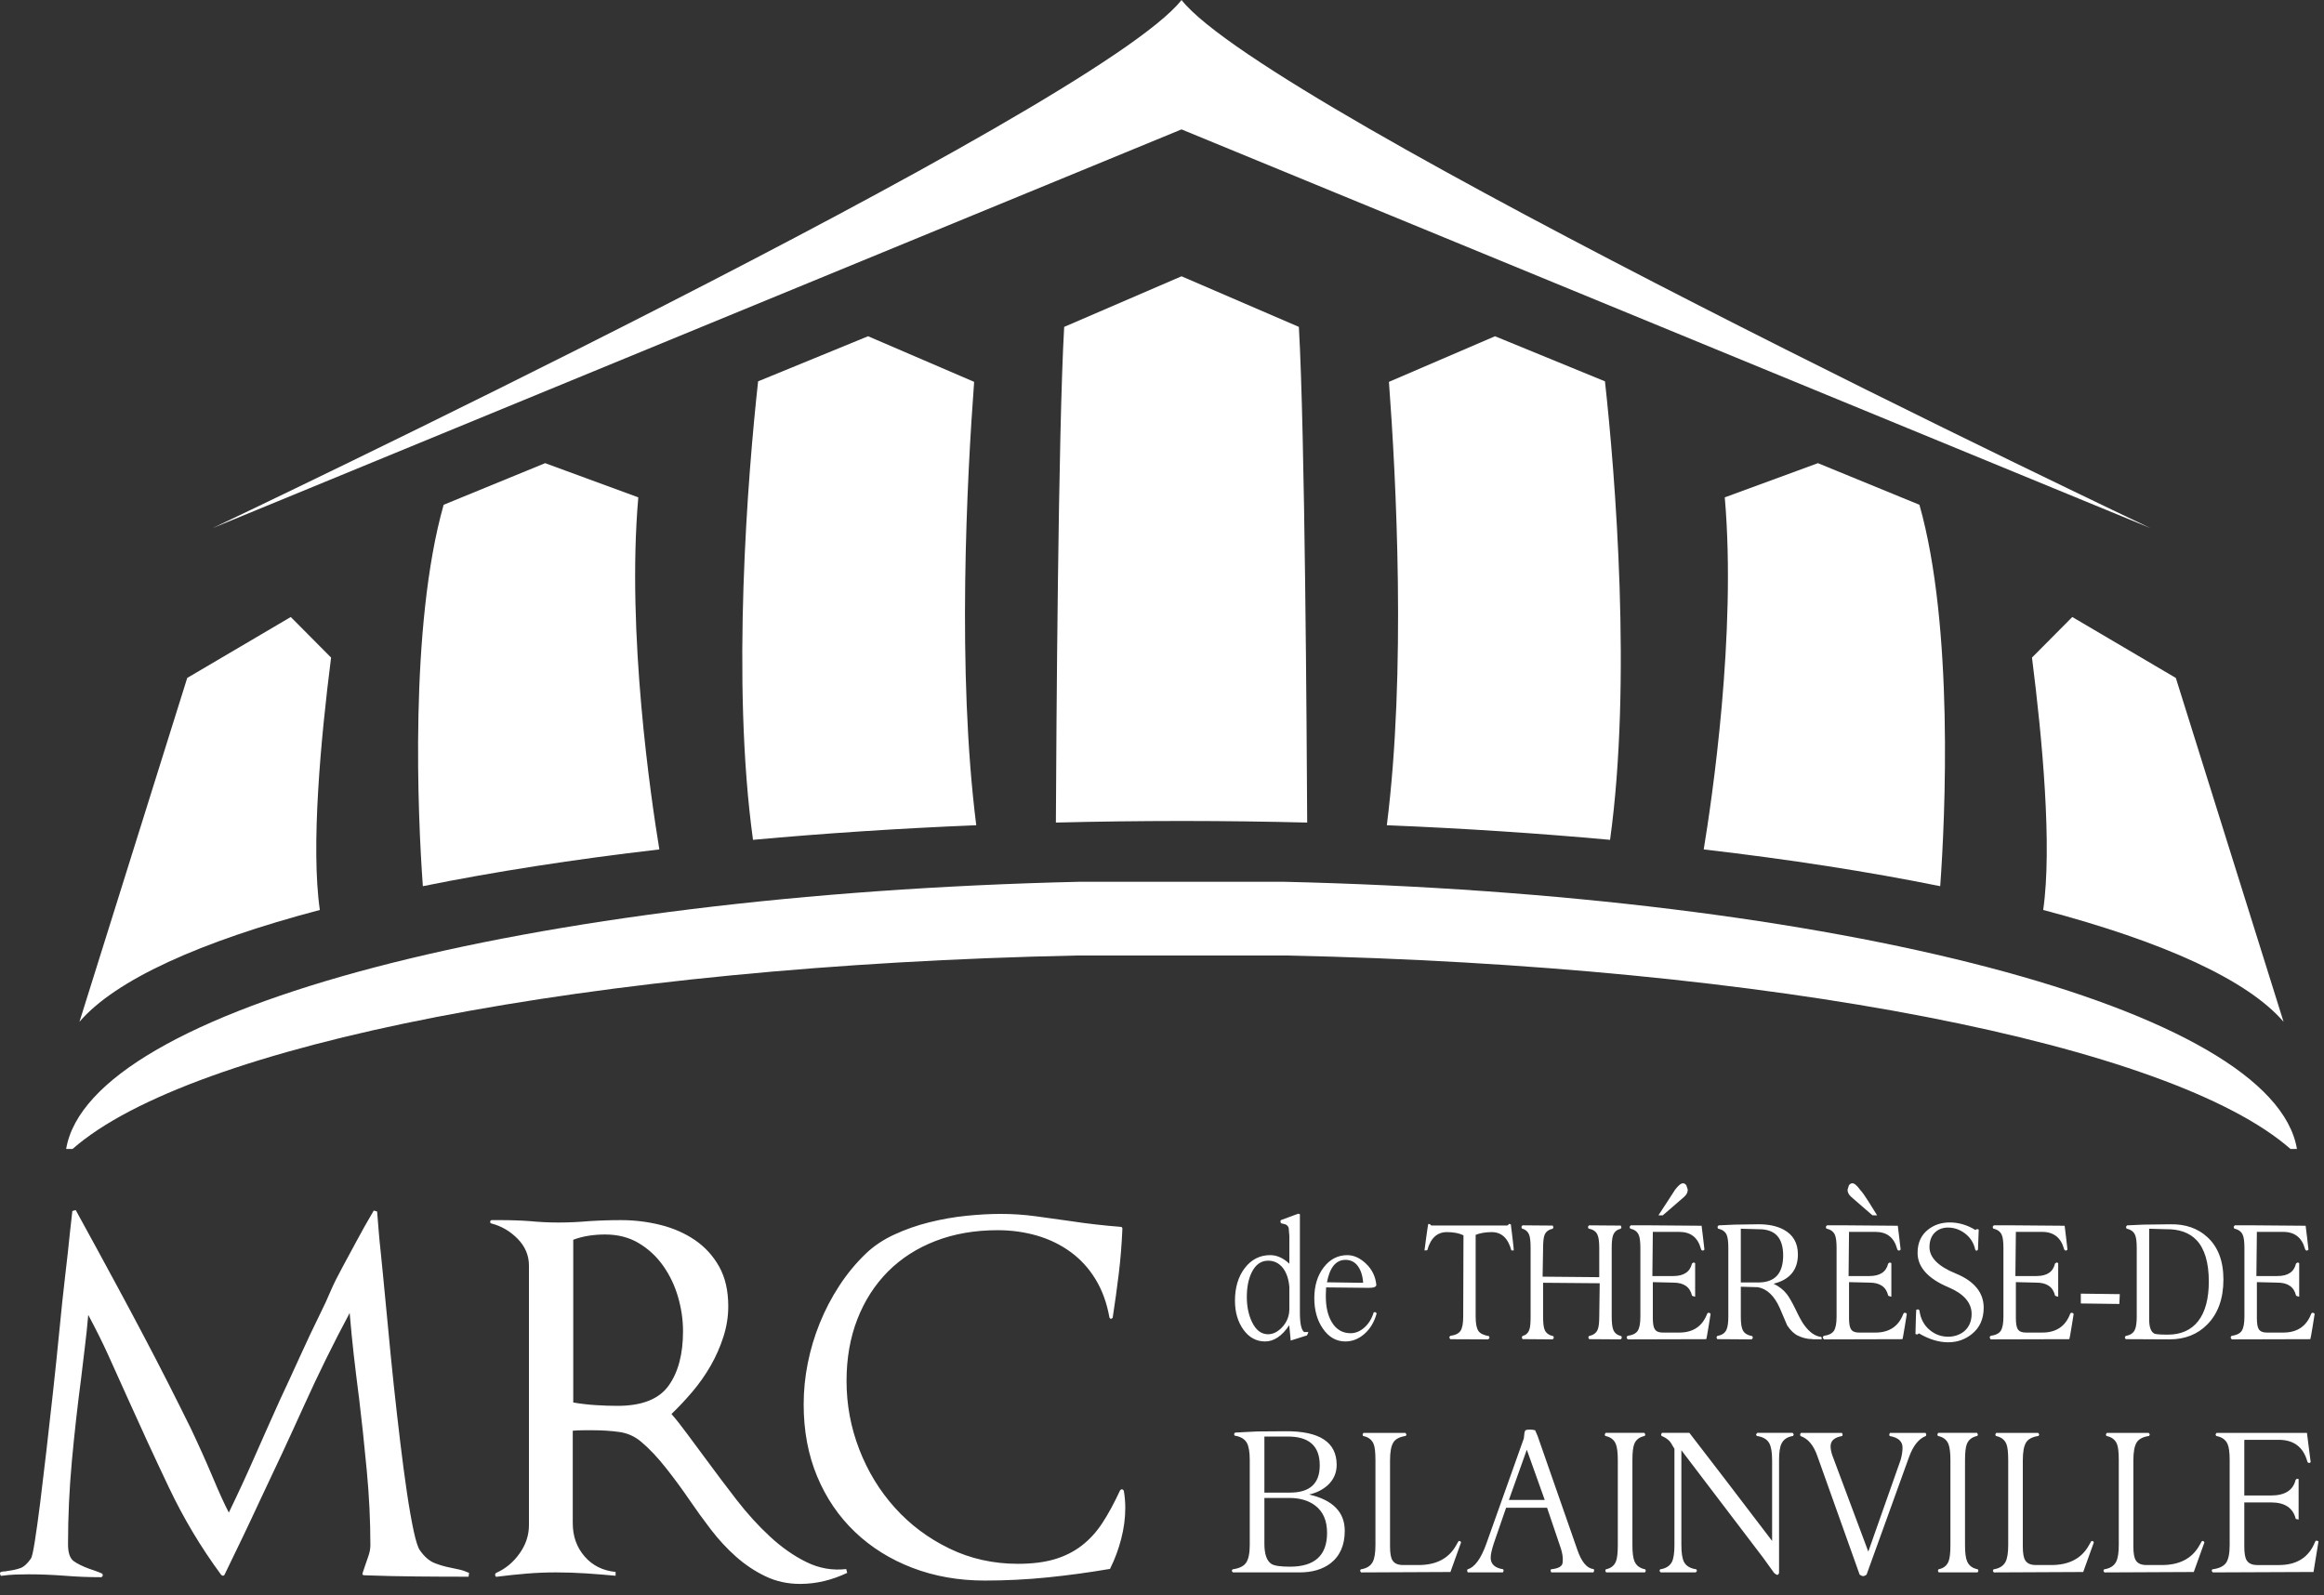
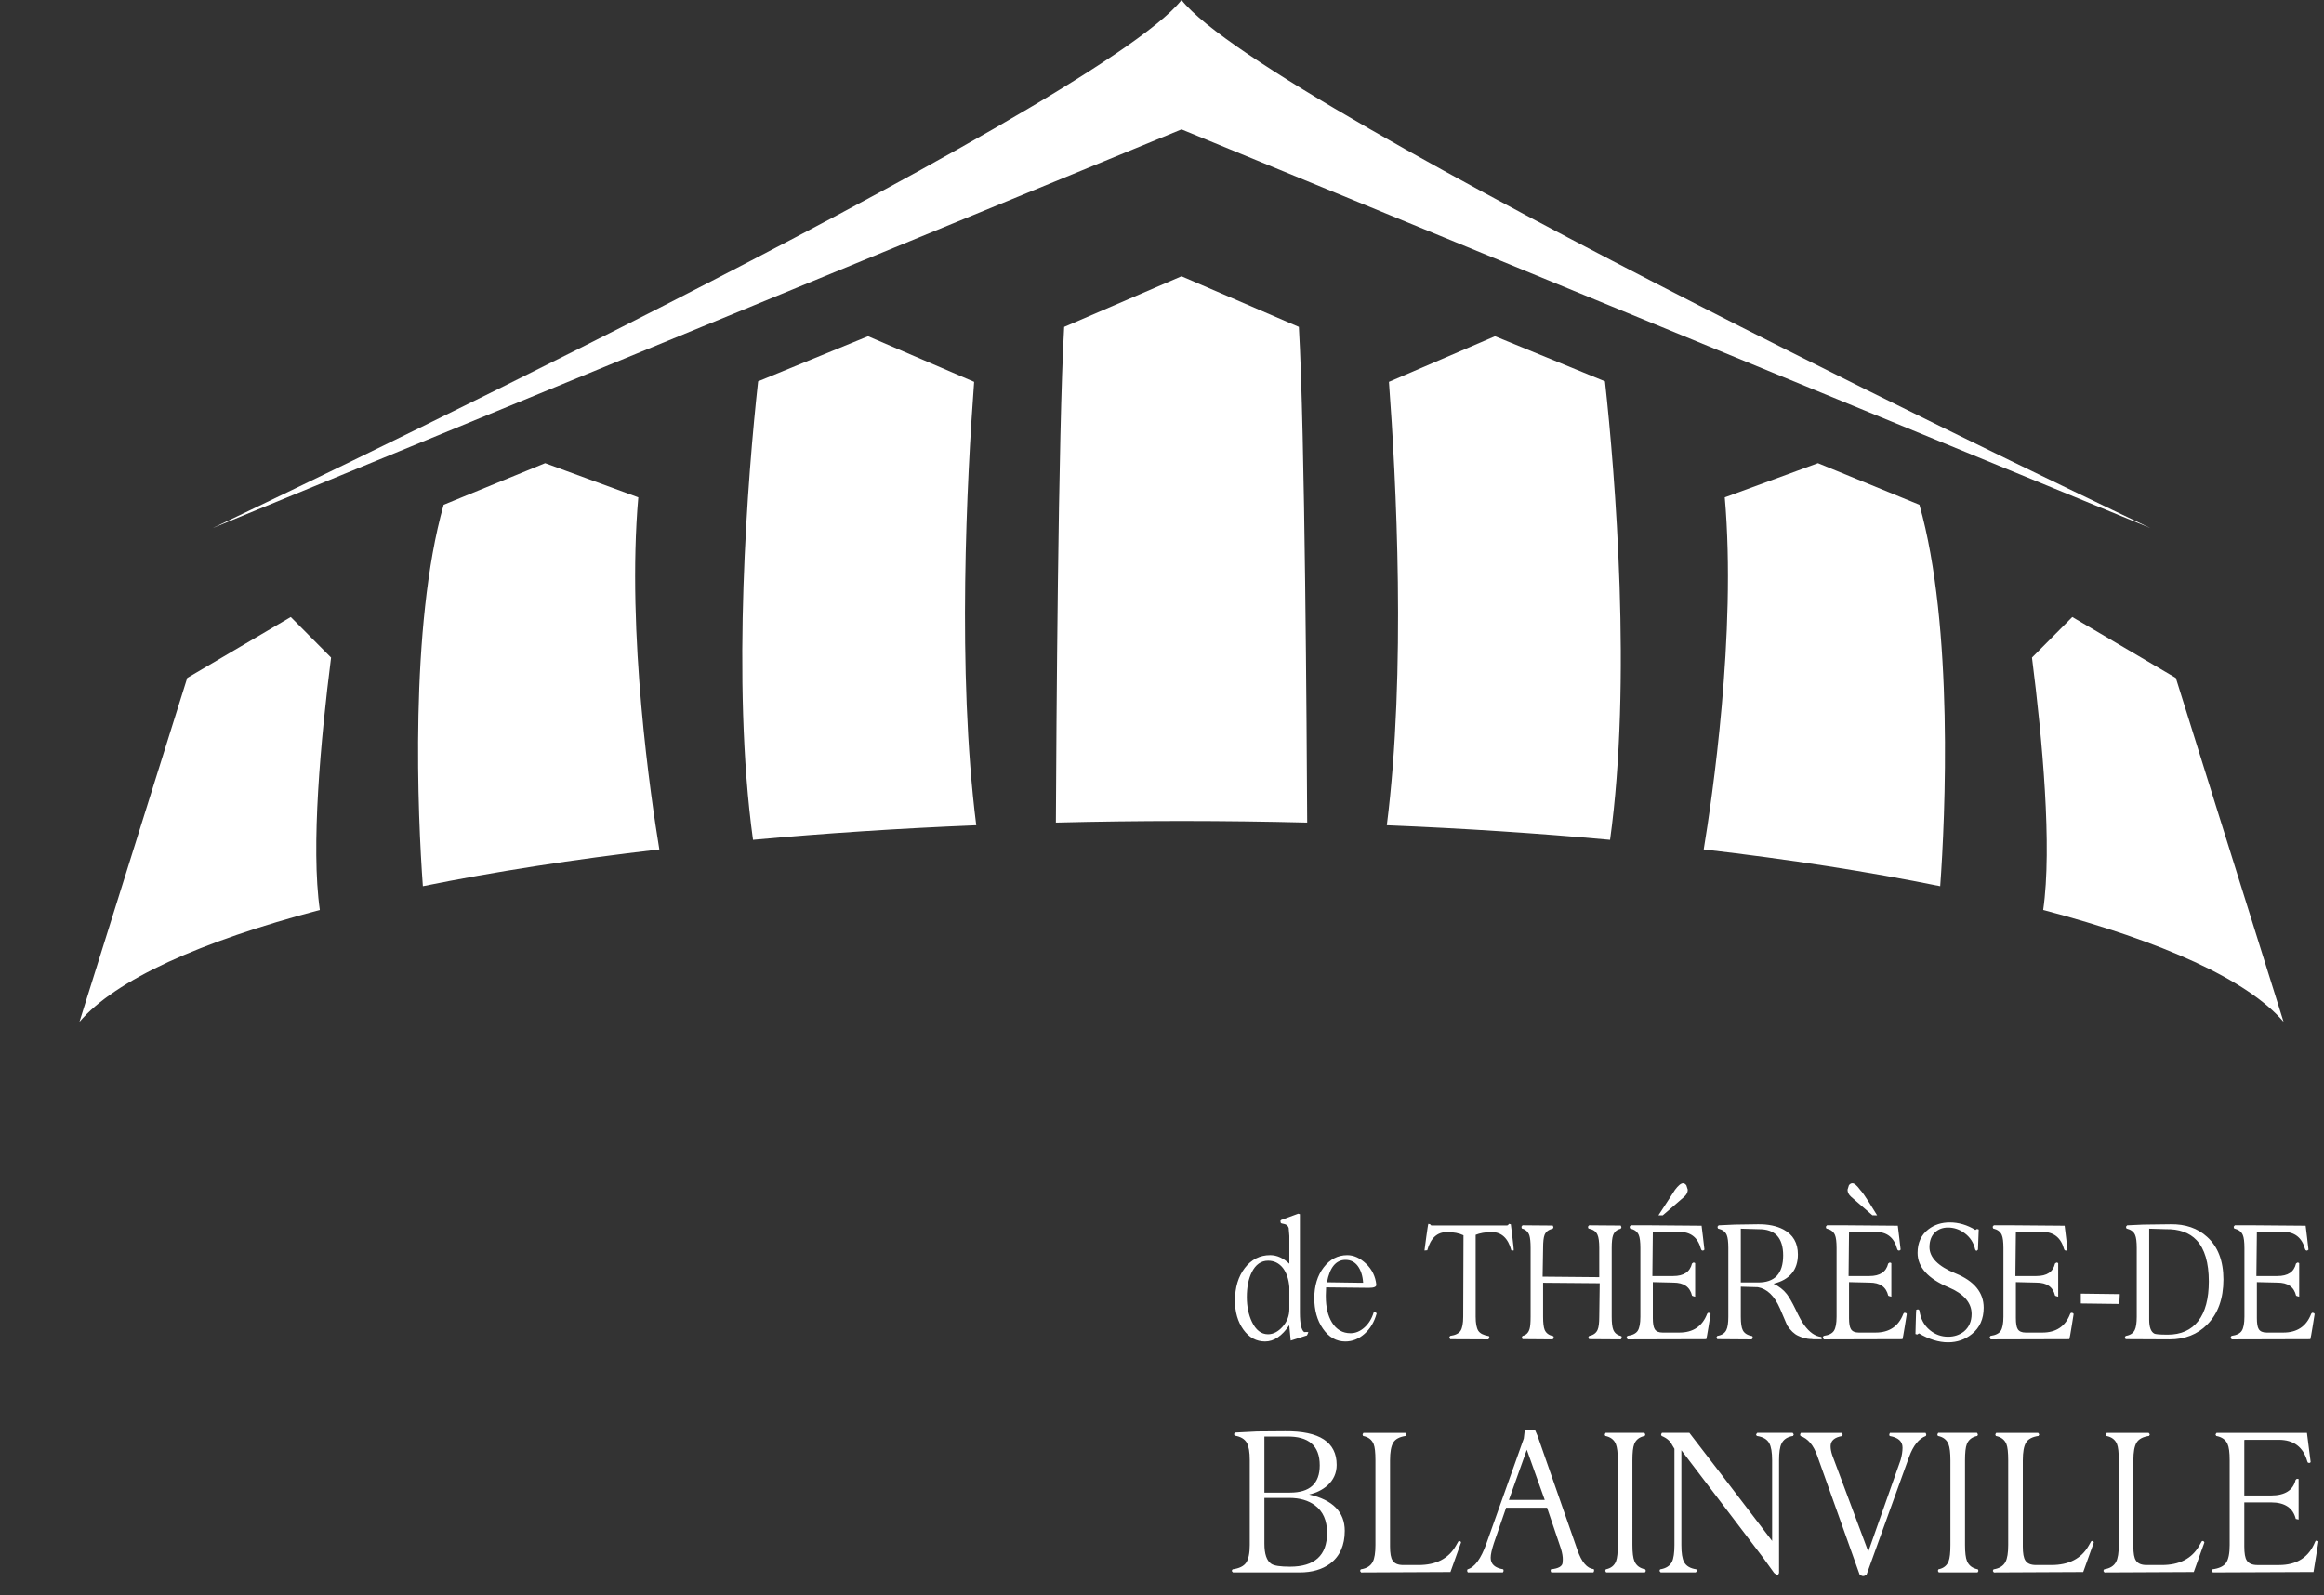
<svg xmlns="http://www.w3.org/2000/svg" clip-rule="evenodd" fill-rule="evenodd" stroke-linejoin="round" stroke-miterlimit="2" viewBox="0 0 134 92">
  <rect x="0" y="0" width="134" height="92" fill="#333333" stroke="none" />
  <g fill="#fff">
    <path d="m99.449 28.681 5.372-1.972 5.852 2.4c1.986 7.004 1.488 18.042 1.198 21.994-4.094-.83-8.674-1.544-13.636-2.12.47-2.85 1.898-12.454 1.214-20.302zm-19.364-6.661 6.116-2.63 6.34 2.6c.596 5.4 1.554 17.346.294 26.44-4.096-.374-8.4-.66-12.872-.842 1.12-8.838.538-19.986.122-25.568zm39.4 13.562c.004.002.008.006.012.01l-.01-.012 5.97 3.514 6.212 19.83c-2.082-2.424-6.956-4.628-13.86-6.45.526-3.642-.048-9.846-.646-14.554zm-82.681-6.901c-.684 7.848.744 17.452 1.214 20.302-4.962.576-9.542 1.29-13.636 2.12-.29-3.952-.788-14.99 1.198-21.994l5.852-2.4zm19.364-6.661c-.416 5.582-.998 16.73.122 25.568-4.472.182-8.776.468-12.872.842-1.26-9.094-.302-21.04.294-26.44l6.34-2.6z" />
-     <path d="m27.018 90.923c-1 0-2-.004-2.998-.014-1-.008-2-.032-2.998-.068-.112 0-.148-.046-.112-.138l.112-.332c.074-.22.148-.436.222-.648s.112-.42.112-.622c0-1.398-.07-2.838-.21-4.32-.138-1.48-.292-2.91-.458-4.29v.026c-.11-.864-.208-1.664-.292-2.4-.082-.736-.162-1.536-.234-2.402-.926 1.73-1.806 3.514-2.638 5.356-.832 1.84-1.676 3.652-2.526 5.436-.334.718-.67 1.436-1.014 2.154-.342.716-.688 1.434-1.04 2.152-.02.036-.046.054-.084.054s-.074-.018-.11-.054c-1.166-1.582-2.17-3.262-3.012-5.038-.844-1.774-1.644-3.51-2.402-5.202-.388-.864-.75-1.664-1.082-2.402-.334-.736-.722-1.518-1.166-2.346-.056.644-.12 1.266-.196 1.864-.074.598-.148 1.21-.22 1.834-.204 1.548-.38 3.124-.528 4.734s-.222 3.206-.222 4.79c0 .496.11.822.332.98.222.156.51.298.862.428.11.036.23.078.36.124s.26.096.388.152c.056.036.074.082.056.138-.018.054-.056.082-.11.082-.704 0-1.398-.028-2.082-.084-.704-.054-1.398-.082-2.082-.082-.26 0-.514.006-.764.014-.25.01-.504.032-.764.068-.054.02-.092-.008-.11-.082-.02-.074 0-.12.054-.138.056-.018.112-.028.168-.028.074 0 .138-.008.194-.026.296-.038.546-.092.75-.166s.406-.258.61-.552c.056-.074.13-.4.222-.98s.194-1.312.306-2.194c.11-.884.23-1.888.36-3.01s.26-2.272.388-3.45c.13-1.178.25-2.342.362-3.492.11-1.15.222-2.202.334-3.16.054-.44.106-.882.152-1.324l.126-1.2c.036-.36.082-.768.138-1.23l.194-.054 1.208 2.208c.36.662.776 1.432 1.248 2.304.472.874.954 1.776 1.444 2.706s.972 1.858 1.444 2.788c.47.93.902 1.79 1.29 2.58.462.976.884 1.914 1.264 2.816.378.902.688 1.582.93 2.042.518-1.068 1.018-2.148 1.498-3.244.482-1.094.962-2.174 1.444-3.242.388-.828.772-1.66 1.152-2.498s.772-1.67 1.18-2.498c.11-.22.216-.442.318-.662.102-.222.2-.442.292-.664.166-.386.394-.84.68-1.366.288-.524.56-1.03.82-1.518.258-.486.582-1.062.972-1.724l.194.054c.036.442.07.838.096 1.188.028.348.066.736.112 1.158.046.424.086.838.124 1.242.094.922.19 1.932.292 3.038.102 1.102.212 2.22.332 3.352.122 1.132.246 2.236.376 3.312s.258 2.052.388 2.926.26 1.61.388 2.208c.13.598.252.972.362 1.118.26.368.542.612.846.732.306.12.606.206.902.262.168.036.338.074.514.11.176.038.366.102.57.194zm20.511.249c-.454.11-.92.166-1.402.166-.72 0-1.388-.148-1.998-.442-.612-.294-1.176-.672-1.694-1.132s-1-.98-1.444-1.56c-.444-.578-.86-1.154-1.248-1.724-.388-.572-.828-1.17-1.318-1.794-.492-.626-.976-1.142-1.458-1.546-.37-.312-.796-.502-1.278-.566-.48-.064-.962-.096-1.442-.096h-.61c-.204 0-.408.008-.612.026v5.328c0 .754.226 1.394.68 1.918.454.526 1.05.824 1.79.898v.22c-.572-.054-1.146-.1-1.72-.138-.574-.036-1.148-.056-1.722-.056s-1.138.024-1.692.07c-.556.046-1.12.106-1.694.178-.056.02-.094-.004-.112-.068s0-.114.056-.152c.536-.238.986-.61 1.346-1.118.362-.506.542-1.052.542-1.642v-14.96c0-.588-.218-1.104-.652-1.546-.436-.442-.94-.736-1.512-.882-.058-.018-.08-.056-.07-.11.008-.056.04-.084.096-.084h.528c.278 0 .556.004.832.014.278.01.546.022.806.042.556.054 1.11.082 1.666.082.592 0 1.192-.028 1.804-.082.314-.02.616-.032.902-.042s.588-.014.902-.014c.778 0 1.536.092 2.276.276s1.402.474 1.986.87c.582.396 1.05.906 1.402 1.532.35.626.526 1.39.526 2.29 0 .59-.092 1.174-.278 1.754-.184.58-.43 1.136-.734 1.67-.306.532-.658 1.034-1.056 1.504-.398.468-.8.896-1.206 1.284.258.294.562.68.914 1.158s.714.966 1.084 1.462c.554.756 1.138 1.528 1.748 2.32.61.79 1.254 1.5 1.93 2.124.674.626 1.378 1.118 2.11 1.478.73.358 1.494.492 2.29.4l.056.22c-.426.202-.866.36-1.32.47zm-8.438-16.396c-.194-.662-.482-1.26-.862-1.794-.378-.532-.846-.966-1.4-1.296-.556-.332-1.204-.498-1.944-.498-.314 0-.624.024-.93.07s-.606.124-.902.234v9.384c.426.074.856.124 1.29.152.436.028.856.042 1.264.042 1.406 0 2.386-.386 2.942-1.16.556-.772.834-1.822.834-3.146 0-.662-.098-1.326-.292-1.988zm25.556 13.967c-.158.608-.366 1.168-.624 1.684 0 .036-.028.056-.084.056-1.184.202-2.368.362-3.552.482-1.186.12-2.388.18-3.61.18-1.5 0-2.886-.244-4.164-.732-1.276-.488-2.382-1.178-3.316-2.07-.936-.892-1.662-1.96-2.18-3.202s-.778-2.626-.778-4.154c0-.792.078-1.582.236-2.374.158-.79.388-1.564.694-2.318s.68-1.472 1.126-2.154c.444-.68.952-1.296 1.526-1.848.462-.442 1.012-.81 1.652-1.104.638-.294 1.308-.53 2.012-.704.704-.176 1.412-.3 2.124-.374.712-.072 1.374-.11 1.984-.11.686 0 1.366.046 2.04.138.676.092 1.338.184 1.986.276.48.074.966.14 1.456.194.492.056.968.102 1.432.138.072 0 .11.036.11.11-.038.884-.106 1.744-.208 2.582-.102.836-.218 1.678-.348 2.524-.018.056-.056.084-.11.084-.038 0-.066-.028-.084-.084-.148-.828-.412-1.554-.792-2.18-.378-.626-.854-1.15-1.428-1.574-.574-.422-1.222-.74-1.944-.952-.722-.21-1.48-.316-2.276-.316-1.314 0-2.508.206-3.58.62-1.074.414-1.99 1.004-2.75 1.766-.758.764-1.346 1.68-1.762 2.746-.416 1.068-.624 2.256-.624 3.562 0 1.362.244 2.678.734 3.946.492 1.27 1.176 2.392 2.056 3.368.878.976 1.924 1.758 3.136 2.346s2.53.884 3.956.884c.814 0 1.518-.088 2.11-.262.592-.176 1.114-.438 1.568-.788s.852-.786 1.194-1.31.68-1.146 1.012-1.864c.038-.056.08-.078.126-.07.046.01.078.042.098.098.054.312.082.636.082.966 0 .588-.078 1.186-.236 1.794zm9.353-37.895c31.912.742 57.08 7.304 58.44 15.408h-.372c-6.85-6.016-29.836-10.566-57.912-11.156h-12.058c-28.076.59-51.062 5.14-57.914 11.156h-.37c1.358-8.104 26.526-14.666 58.44-15.408z" />
    <path d="m75.199 76.817s.214-.02.242.008c0 0-.072.176-.082.182l-.938.298-.084-.884c-.412.616-.88.936-1.394.936-.506 0-.926-.23-1.25-.682-.322-.45-.486-1.012-.486-1.668 0-.76.19-1.394.568-1.886s.87-.742 1.462-.742c.392 0 .764.172 1.106.494v-1.596l-.038-.466c-.042-.126-.128-.202-.266-.228 0 0-.162-.03-.184-.05 0 0-.028-.088-.028-.124 0-.002 0-.004.002-.006 0 0 .03-.042.042-.05l.982-.362.098.028v5.682c0 .632.088 1.01.248 1.116zm-2.086.124c.3 0 .584-.146.842-.436.258-.288.388-.63.388-1.02v-1.266c-.036-.452-.16-.822-.37-1.098-.222-.28-.51-.422-.852-.422-.408 0-.726.224-.944.666-.19.378-.286.86-.286 1.43 0 .542.1 1.024.294 1.43.224.474.536.716.928.716zm6.257-1.214.008.006-.004.018c-.134.484-.368.876-.698 1.166-.328.292-.7.44-1.102.44-.526 0-.964-.25-1.3-.744-.326-.47-.492-1.06-.492-1.75 0-.712.182-1.31.54-1.776.358-.47.818-.708 1.364-.708.376 0 .74.168 1.082.496.344.328.542.736.59 1.216 0 .116-.138.174-.424.174l-2.472-.026-.016.438v.08c0 .614.118 1.12.354 1.502.254.414.616.622 1.076.622.284 0 .554-.112.802-.336s.422-.51.53-.87l.092-.012zm-.748-1.754h.002c0-.012-.002-.022-.004-.032zm-.166 0h.142c-.026-.4-.13-.724-.306-.964-.174-.236-.412-.358-.71-.358-.552 0-.91.438-1.07 1.294zm8.657-3.372s.19 1.474.166 1.506c0 0-.11.01-.138-.01-.186-.694-.566-1.046-1.128-1.046-.376 0-.694.062-.928.158v4.72c0 .386.052.658.154.814.102.154.302.252.616.308 0 0 .032.072.028.104 0 0-.056.072-.076.082l-2.184-.01s-.054-.072-.058-.104c0 0 .032-.072.052-.088.294-.04.494-.138.596-.292.102-.156.154-.43.154-.814l.016-4.694c-.25-.122-.57-.184-.952-.184-.568 0-.942.346-1.136 1.046l-.16.014.004-.036s.19-1.474.218-1.498l.112.022c.006.034.024.072.102.072h4.3c.08 0 .096-.038.128-.094zm6.377 6.453s.024.072.022.096c0 0-.04.072-.062.086l-1.82-.012s-.048-.072-.05-.1c0 0 .032-.072.052-.088.242-.046.406-.166.486-.356.062-.14.094-.392.094-.75l.026-1.93-3.264-.028v1.958c0 .358.03.614.092.76.082.19.244.306.504.364 0 0 .024.072.022.098 0 0-.048.072-.07.084l-1.732-.014s-.04-.072-.042-.096c0 0 .024-.072.042-.09.204-.046.336-.176.402-.394.042-.134.062-.374.062-.714v-3.96c0-.34-.024-.582-.07-.724-.072-.212-.208-.336-.436-.402 0 0-.024-.072-.022-.096 0 0 .04-.072.062-.086l1.74.014s.04.072.042.096c0 0-.024.072-.044.09-.234.046-.392.166-.468.356-.056.14-.084.394-.084.752l-.028 1.652 3.266.03v-1.682c0-.358-.034-.614-.102-.762-.082-.192-.246-.304-.52-.362 0 0-.032-.072-.03-.1 0 0 .046-.072.068-.084l1.82.014s.04.072.042.096c0 0-.024.072-.044.09-.218.048-.362.17-.438.376-.052.14-.078.386-.078.732v3.96c0 .348.03.596.086.742.076.2.224.318.474.384zm4.995-1.351c.058 0 .134.006.146.074 0 0-.222 1.424-.25 1.448l-4.528.012-.008-.01s-.054-.072-.058-.102c0 0 .03-.074.052-.09.29-.04.49-.138.59-.292.102-.156.154-.43.154-.814v-3.96c0-.358-.032-.612-.094-.752-.08-.19-.24-.31-.496-.372 0 0-.032-.072-.03-.1 0 0 .048-.072.07-.086h.914l3.166.026s.168 1.36.164 1.378c0 0-.072.054-.078.056 0 0-.072-.012-.088-.026l-.034-.068c-.178-.664-.59-.986-1.256-.986h-1.468s-.05.004-.052-.012l-.026 2.558h1.204c.604 0 .966-.238 1.08-.72 0 0 .076-.06.086-.06 0 0 .072.01.096.038v1.934l-.032-.008s-.128-.03-.148-.052c-.12-.506-.474-.752-1.082-.752l-1.178-.028v2.072c0 .308.036.522.108.634.078.134.232.202.454.202h.964c.792 0 1.33-.36 1.604-1.078 0 0 .032-.052.054-.064zm-1.378-6.686s-1.216 1.06-1.234 1.068h-.25l.594-.91.36-.558c.192-.256.344-.382.466-.382.072 0 .136.042.192.12l.08.25c0 .152-.07.29-.208.412zm7.913 8.083.02.076-.008.054h-.484l-.084-.012c-.332 0-.61-.108-.79-.192-.214-.096-.424-.294-.624-.59l-.422-.988c-.312-.716-.742-1.126-1.272-1.22l-.982-.028v1.736c0 .362.038.624.116.776.09.176.268.286.548.34 0 0 .032.072.028.102 0 0-.046.07-.068.084l-1.978-.014s-.048-.072-.05-.1c0 0 .032-.072.052-.088.252-.04.426-.152.516-.336.078-.154.116-.412.116-.77v-3.96c0-.352-.03-.606-.092-.752-.082-.192-.242-.308-.504-.37 0 0-.032-.072-.03-.102 0 0 .048-.072.068-.084 0 0 .916-.04.916-.042l1.352-.02c.58-.006 1.074.094 1.468.302.554.292.834.776.834 1.438 0 .896-.476 1.46-1.402 1.688.308.15.57.348.766.602.138.182.308.478.504.882.2.424.364.724.49.892.306.426.634.654.996.696zm-4.672-6.244h-.002v.153zm.026 0v3.099h.966c.492.008.866-.12 1.11-.38.242-.258.366-.656.366-1.18 0-.506-.12-.89-.352-1.14-.234-.25-.59-.374-1.06-.37zm9.424 4.847c.058 0 .134.006.146.074 0 0-.222 1.424-.25 1.448l-4.528.012-.008-.01s-.054-.072-.058-.102c0 0 .03-.074.052-.09.29-.04.49-.138.59-.292.102-.156.154-.43.154-.814v-3.96c0-.358-.032-.612-.094-.752-.08-.19-.24-.31-.496-.372 0 0-.032-.072-.03-.1 0 0 .048-.072.07-.086h.914l3.166.026s.168 1.36.164 1.378c0 0-.072.054-.078.056 0 0-.072-.012-.088-.026l-.034-.068c-.178-.664-.59-.986-1.256-.986h-1.468s-.05.004-.052-.012l-.026 2.558h1.204c.604 0 .966-.238 1.08-.72 0 0 .076-.06.086-.06 0 0 .072.01.096.038v1.934l-.032-.008s-.128-.03-.148-.052c-.12-.506-.474-.752-1.082-.752l-1.178-.028v2.072c0 .308.036.522.108.634.078.134.232.202.454.202h.964c.792 0 1.332-.36 1.604-1.078 0 0 .032-.052.054-.064zm-3.062-6.686c-.138-.12-.208-.26-.208-.412l.08-.256c.056-.074.122-.114.2-.114.116 0 .266.13.456.39.112.118.274.346.48.674l.49.786h-.05l-.224-.006zm6.014 4.414c1.08.438 1.628 1.104 1.628 1.98 0 .648-.23 1.16-.686 1.522-.384.312-.846.472-1.368.472-.532 0-1.106-.174-1.678-.514 0 0-.088.062-.102.066l-.1-.03s.032-1.372.046-1.396l.086-.024c.04 0 .072.018.098.066.062.474.264.856.602 1.132.306.252.658.378 1.048.378.354 0 .662-.102.916-.302.292-.242.442-.582.442-1.012 0-.644-.448-1.16-1.33-1.534-1.184-.498-1.786-1.166-1.786-1.988 0-.586.212-1.042.626-1.356.342-.264.756-.398 1.232-.398.502 0 1.008.146 1.476.436 0 0 .08-.052.094-.056l.098.03s-.04 1.146-.044 1.16c0 0-.072.064-.078.066-.028 0-.052-.022-.082-.074-.088-.4-.298-.718-.62-.95-.286-.21-.606-.316-.95-.316-.296 0-.544.092-.74.272-.216.2-.326.488-.326.856 0 .598.504 1.108 1.498 1.514zm6.668 2.272c.056 0 .134.006.146.074 0 0-.222 1.424-.248 1.448l-4.53.012-.008-.01s-.054-.072-.058-.104c0 0 .032-.072.052-.088.29-.04.49-.138.59-.292.102-.156.154-.43.154-.814v-3.96c0-.36-.032-.612-.094-.752-.08-.19-.24-.31-.496-.372 0 0-.032-.072-.03-.1 0 0 .048-.072.07-.086h.914l3.166.026s.168 1.36.164 1.378c0 0-.072.054-.078.056 0 0-.072-.012-.088-.026l-.034-.068c-.176-.654-.598-.986-1.256-.986h-1.468s-.05.004-.052-.012l-.028 2.558h1.206c.612 0 .964-.232 1.078-.72 0 0 .078-.06.088-.06 0 0 .072.01.096.038v1.934l-.032-.008s-.128-.03-.148-.052c-.12-.506-.474-.752-1.082-.752l-1.178-.028v2.072c0 .308.036.522.106.634.08.134.234.202.456.202h.966c.792 0 1.33-.36 1.602-1.078 0 0 .032-.052.054-.064zm.56-1.103h.028l2.22.028-.026.566-2.222-.028zm7.283-3.272c.624.56.94 1.386.94 2.456 0 1.104-.316 1.978-.938 2.6-.56.566-1.286.852-2.164.852l-2.532-.012s-.048-.072-.05-.1c0 0 .032-.072.052-.088.254-.04.428-.154.518-.336.076-.154.116-.412.116-.77v-3.962c0-.358-.032-.61-.094-.75-.08-.19-.24-.308-.496-.372 0 0-.032-.072-.03-.1 0 0 .048-.072.068-.084l.916-.042 1.588-.02c.856-.014 1.564.232 2.106.728zm-2.396-.444-.944-.028v5.246c0 .434.102.704.302.804.056.026.236.058.768.058.762 0 1.354-.264 1.758-.784.406-.522.61-1.29.61-2.282 0-1.086-.238-1.886-.706-2.382-.412-.436-1.012-.648-1.788-.632zm8.449 4.819c.056 0 .134.006.146.074 0 0-.222 1.424-.248 1.448l-4.53.012-.008-.01s-.056-.072-.058-.104c0 0 .032-.072.052-.088.29-.04.49-.138.59-.292.102-.156.154-.43.154-.814v-3.96c0-.36-.032-.612-.094-.752-.08-.19-.24-.31-.496-.372 0 0-.032-.072-.03-.1 0 0 .048-.072.07-.086h.914l3.166.026s.168 1.36.164 1.378c0 0-.072.054-.078.056 0 0-.072-.012-.088-.026l-.034-.068c-.176-.654-.598-.986-1.256-.986h-1.468s-.05.004-.052-.012l-.028 2.558h1.206c.612 0 .964-.232 1.078-.72 0 0 .078-.06.088-.06 0 0 .072.01.096.038v1.934l-.032-.008s-.128-.03-.148-.052c-.12-.506-.474-.752-1.082-.752l-1.178-.028v2.072c0 .308.036.522.106.634.08.134.234.202.456.202h.964c.792 0 1.332-.36 1.604-1.078 0 0 .032-.052.054-.064zm-58.378 14.972h-3.846l-.072-.09.052-.088c.382-.052.642-.178.782-.384.138-.204.208-.544.208-1.02v-4.9c0-.45-.054-.778-.162-.982-.13-.23-.366-.37-.706-.422l-.04-.088.062-.09 1.276-.064 1.612-.012c1.98-.018 2.97.628 2.97 1.938 0 .47-.176.866-.53 1.188-.292.254-.644.43-1.058.522 1.368.316 2.054 1.014 2.054 2.094 0 .834-.28 1.462-.838 1.888-.462.34-1.05.51-1.764.51zm-2.032-4.294v2.634c0 .6.132.988.398 1.166.164.11.522.164 1.076.164 1.426 0 2.14-.65 2.14-1.95 0-.71-.232-1.238-.696-1.584-.382-.286-.878-.43-1.486-.43zm0-.308h1.478c1.142 0 1.714-.522 1.714-1.572 0-1.132-.636-1.684-1.91-1.66h-1.282zm7.245-1.869v4.98c0 .39.048.656.144.8.11.178.314.266.616.266h.882c1.012 0 1.73-.37 2.154-1.112l.144-.252c.022-.018.038-.026.052-.026l.04.014c.034.008.056.032.062.076l-.612 1.702-5.15.024-.062-.09.042-.088c.338-.052.57-.196.692-.434.102-.194.154-.518.154-.968v-4.888c0-.45-.034-.76-.102-.93-.102-.254-.306-.412-.612-.47l-.03-.09.05-.088h2.422l.062.088-.042.088c-.362.052-.602.182-.724.388-.122.208-.182.544-.182 1.01zm11.748 6.282.02.094-.04.094h-2.432l-.04-.09.02-.088c.436-.044.66-.172.674-.386l.01-.166c.006-.162-.028-.374-.104-.63l-.802-2.368h-2.362l-.704 2.038c-.124.376-.186.658-.186.846 0 .368.242.588.726.666l.02.09-.042.088h-2.022l-.042-.088.022-.088c.414-.112.778-.608 1.092-1.49l2.156-6.056.042-.358.05-.116c.076-.026.146-.038.214-.038h.062c.096 0 .19.012.286.038l.144.334 2.288 6.556c.244.712.562 1.084.95 1.118zm-2.828-3.988-1.034-2.898-1.034 2.898zm5.055 2.598c0 .434.038.744.116.93.104.254.312.412.626.472l.032.088-.05.088h-2.238l-.052-.088.03-.088c.3-.06.496-.218.592-.472.068-.178.102-.488.102-.93v-4.888c0-.434-.038-.744-.112-.93-.102-.254-.306-.412-.612-.472l-.03-.088.05-.09h2.238l.052.09-.032.088c-.308.06-.51.218-.608.472-.07.178-.104.488-.104.93zm8.055-.236v-4.654c0-.458-.056-.784-.164-.98-.124-.228-.366-.368-.722-.42l-.042-.088.072-.09h2.042l.062.09-.04.088c-.33.052-.552.2-.668.446-.094.186-.14.504-.14.952v6.498c-.022.076-.056.114-.104.114-.04 0-.102-.038-.184-.114l-.636-.882-4.708-6.19v5.466c0 .458.05.784.154.98.122.23.358.37.706.42l.042.09-.072.088h-2.024l-.07-.088.04-.088c.332-.052.56-.196.682-.434.094-.196.142-.518.142-.968v-5.55l-.132-.218c-.108-.228-.312-.402-.61-.522l-.03-.088.05-.09h1.584c1.064 1.374 2.654 3.452 4.77 6.232zm6.774-6.051-.02-.09.04-.09h2.054l.042.09-.022.088c-.408.152-.732.556-.97 1.208l-2.452 6.79c-.076.056-.14.082-.194.082s-.122-.026-.204-.082l-2.442-6.848c-.218-.622-.542-1.004-.972-1.148l-.02-.09.042-.09h2.37l.04.09-.02.09c-.45.076-.674.272-.674.588 0 .154.032.324.094.512l2.08 5.566 1.866-5.292c.072-.256.108-.492.108-.706 0-.36-.248-.582-.746-.668zm4.349 6.287c0 .434.038.744.116.93.104.254.312.412.626.472l.032.088-.05.088h-2.238l-.052-.088.03-.088c.3-.06.496-.218.592-.472.068-.178.102-.488.102-.93v-4.888c0-.434-.038-.744-.112-.93-.102-.254-.306-.412-.612-.472l-.03-.088.05-.09h2.238l.052.09-.032.088c-.308.06-.51.218-.608.472-.07.178-.104.488-.104.93zm3.332-4.892v4.98c0 .39.048.656.144.8.11.178.314.266.616.266h.882c1.012 0 1.73-.37 2.154-1.112l.144-.252c.022-.018.038-.026.052-.026l.04.014c.034.008.056.032.062.076l-.612 1.702-5.15.024-.062-.09.042-.088c.338-.052.57-.196.692-.434.102-.194.154-.518.154-.968v-4.888c0-.45-.034-.76-.102-.93-.102-.254-.306-.412-.612-.47l-.03-.09.05-.088h2.422l.062.088-.042.088c-.362.052-.602.182-.724.388-.122.208-.182.544-.182 1.01zm6.375 0v4.98c0 .39.048.656.144.8.11.178.314.266.616.266h.882c1.012 0 1.73-.37 2.154-1.112l.144-.252c.022-.018.038-.026.052-.026l.04.014c.034.008.056.032.062.076l-.612 1.702-5.15.024-.062-.09.042-.088c.338-.052.57-.196.692-.434.102-.194.154-.518.154-.968v-4.888c0-.45-.034-.76-.102-.93-.102-.254-.306-.412-.612-.47l-.03-.09.05-.088h2.422l.062.088-.042.088c-.362.052-.602.182-.724.388-.122.208-.182.544-.182 1.01zm4.582 6.471-.072-.09.042-.088c.392-.05.656-.176.794-.376.138-.198.206-.54.206-1.024v-4.89c0-.45-.04-.762-.124-.942-.11-.246-.328-.398-.652-.458l-.04-.088.06-.09h5.212l.214 1.682c-.014.026-.038.044-.072.052-.026 0-.054-.004-.082-.014l-.04-.076c-.232-.828-.782-1.244-1.648-1.244h-1.882c-.068 0-.102.006-.102.014v3.196h1.544c.798 0 1.27-.3 1.414-.898.026-.034.054-.054.08-.064l.094.012v2.34l-.164-.038c-.158-.634-.632-.952-1.424-.952h-1.544v2.548c0 .388.046.654.142.798.11.176.314.266.614.266h1.238c1.036 0 1.732-.446 2.088-1.34l.04-.064c.096 0 .146.018.154.052l-.286 1.752zm-110.823-55.093 2.322 2.338c-.598 4.708-1.172 10.912-.648 14.554-6.902 1.822-11.778 4.026-13.86 6.45l6.214-19.83 5.97-3.514-.01.012c.004-.004.008-.008.012-.01zm51.412 11.761h-.106c-2.432.002-4.83.032-7.192.092.024-4.986.13-22.554.478-28.584l6.766-2.918 6.766 2.918c.35 6.03.454 23.598.48 28.584-2.362-.06-4.762-.09-7.192-.092z" />
    <path d="m68.126 0c-4.972 6.322-55.864 30.452-55.864 30.452l55.864-22.99 55.864 22.99s-50.892-24.13-55.864-30.452" fill-rule="nonzero" />
  </g>
</svg>